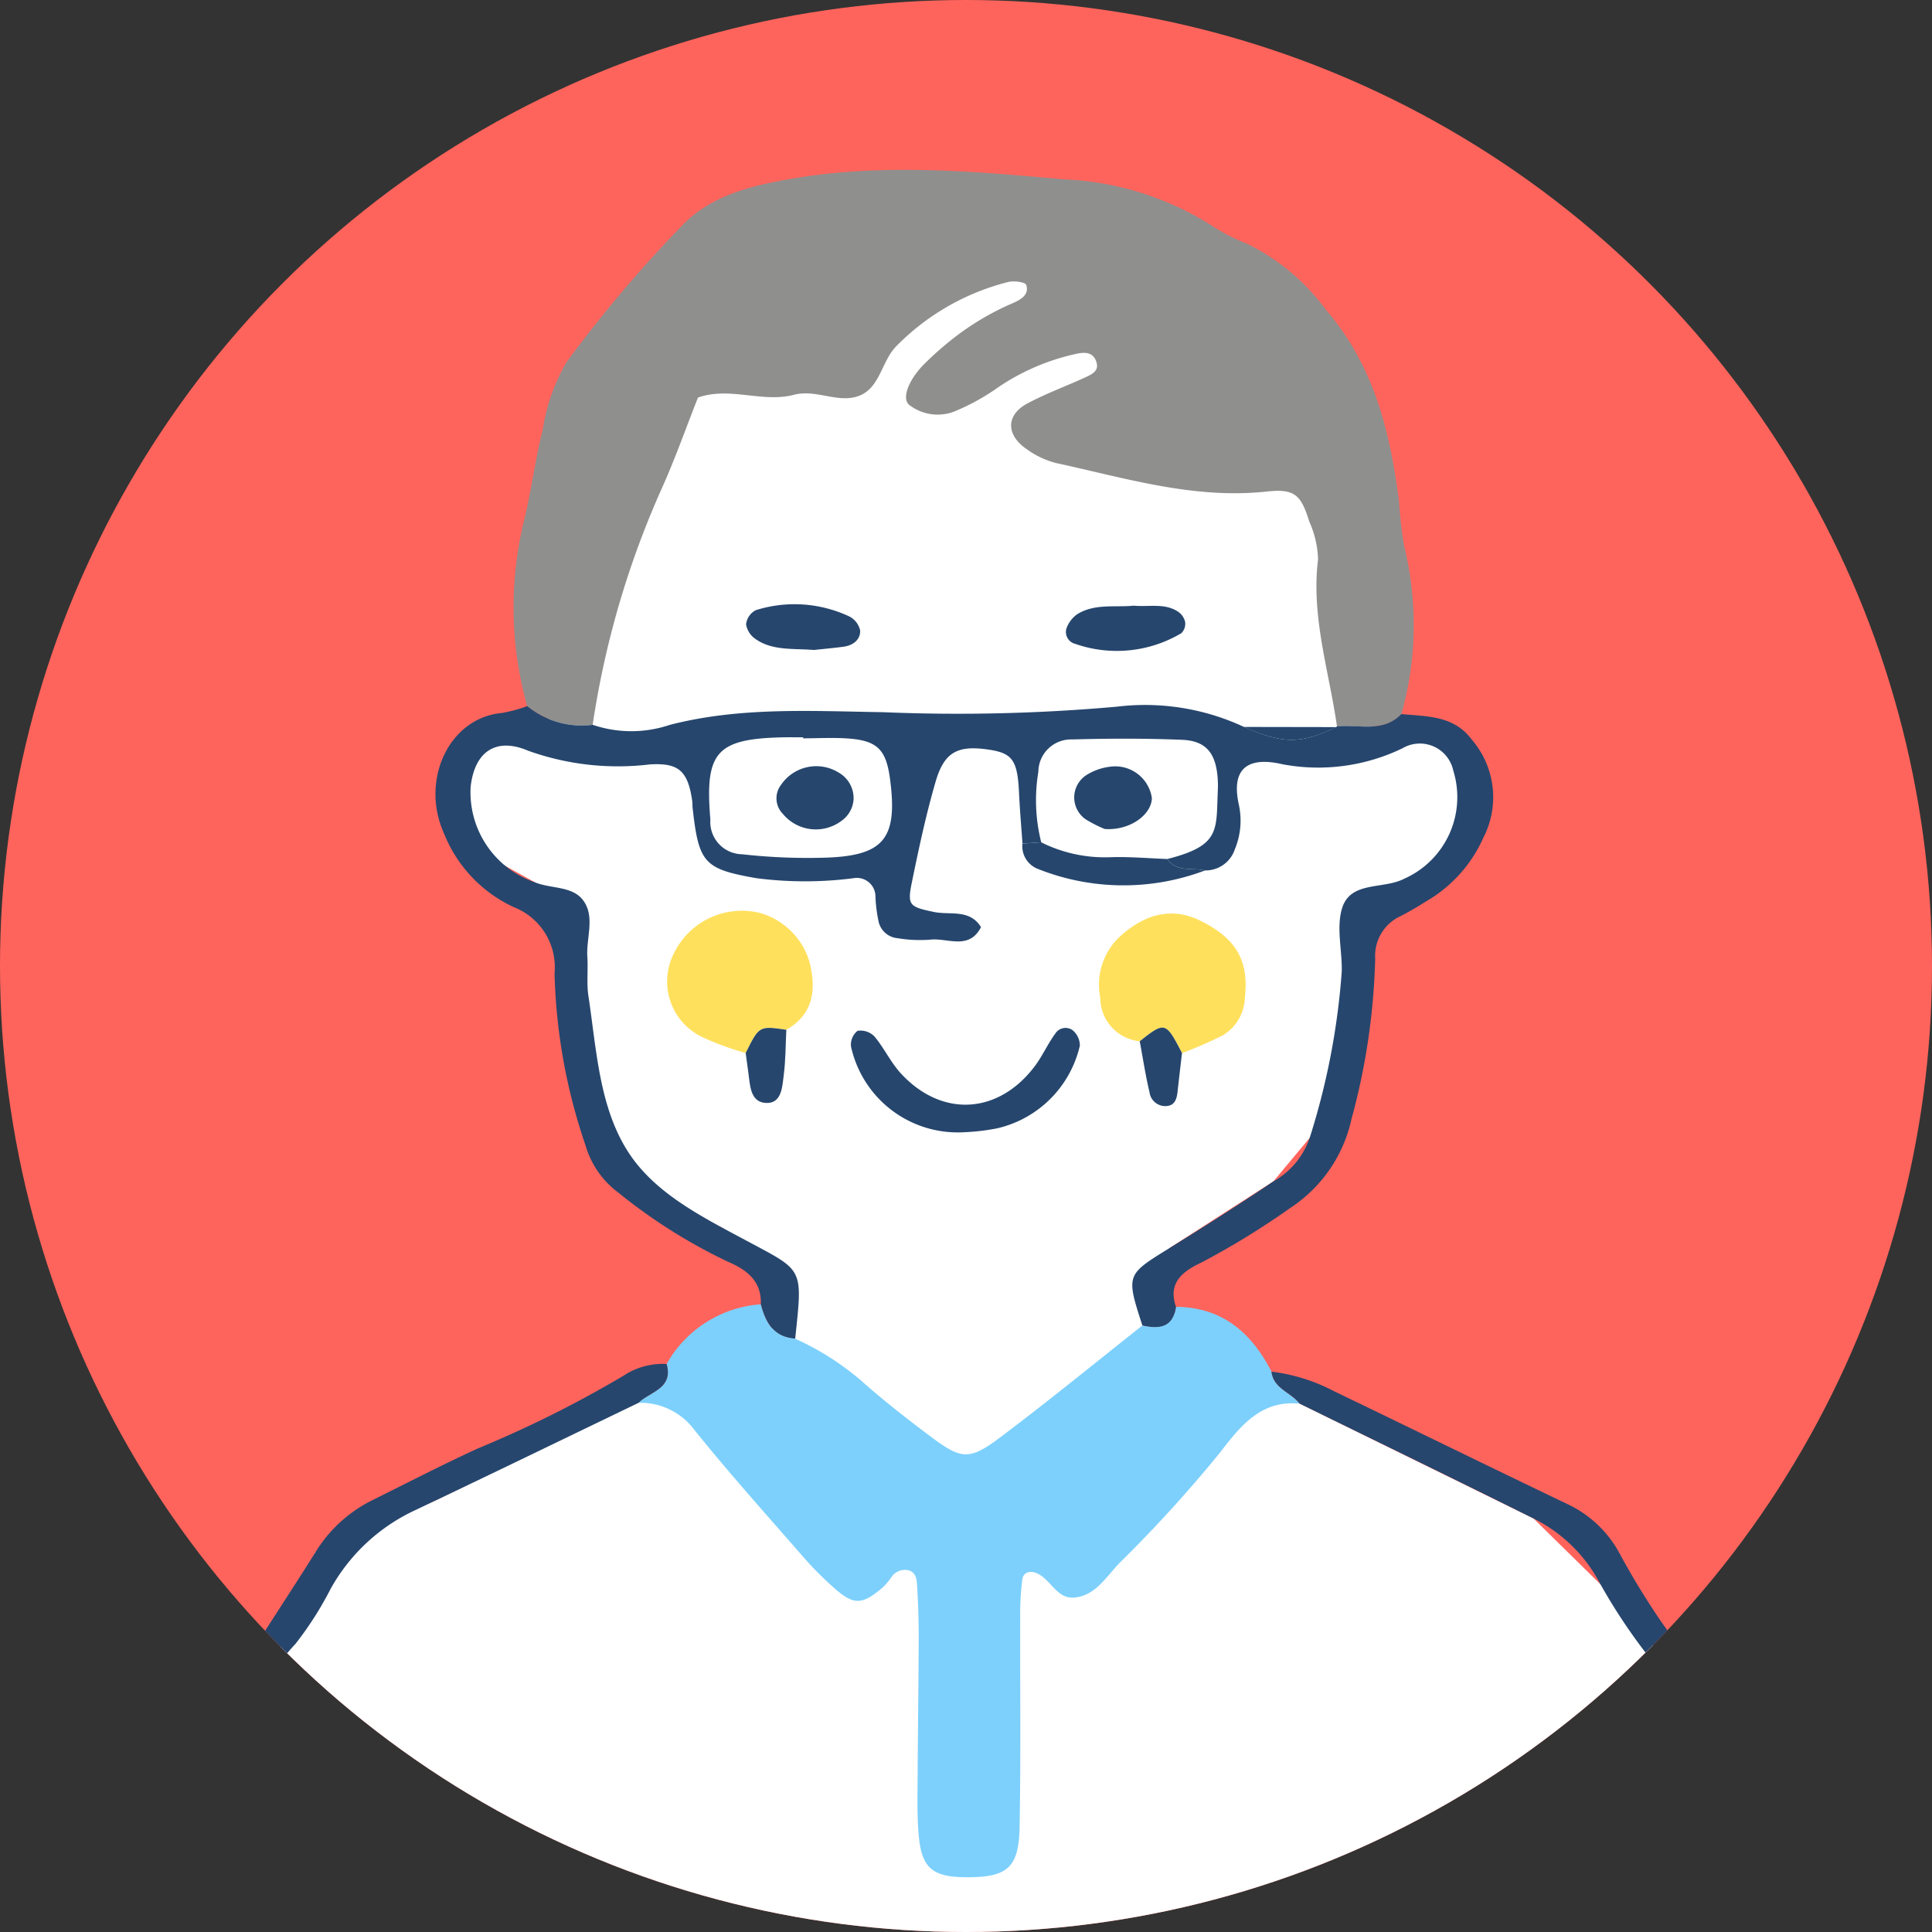
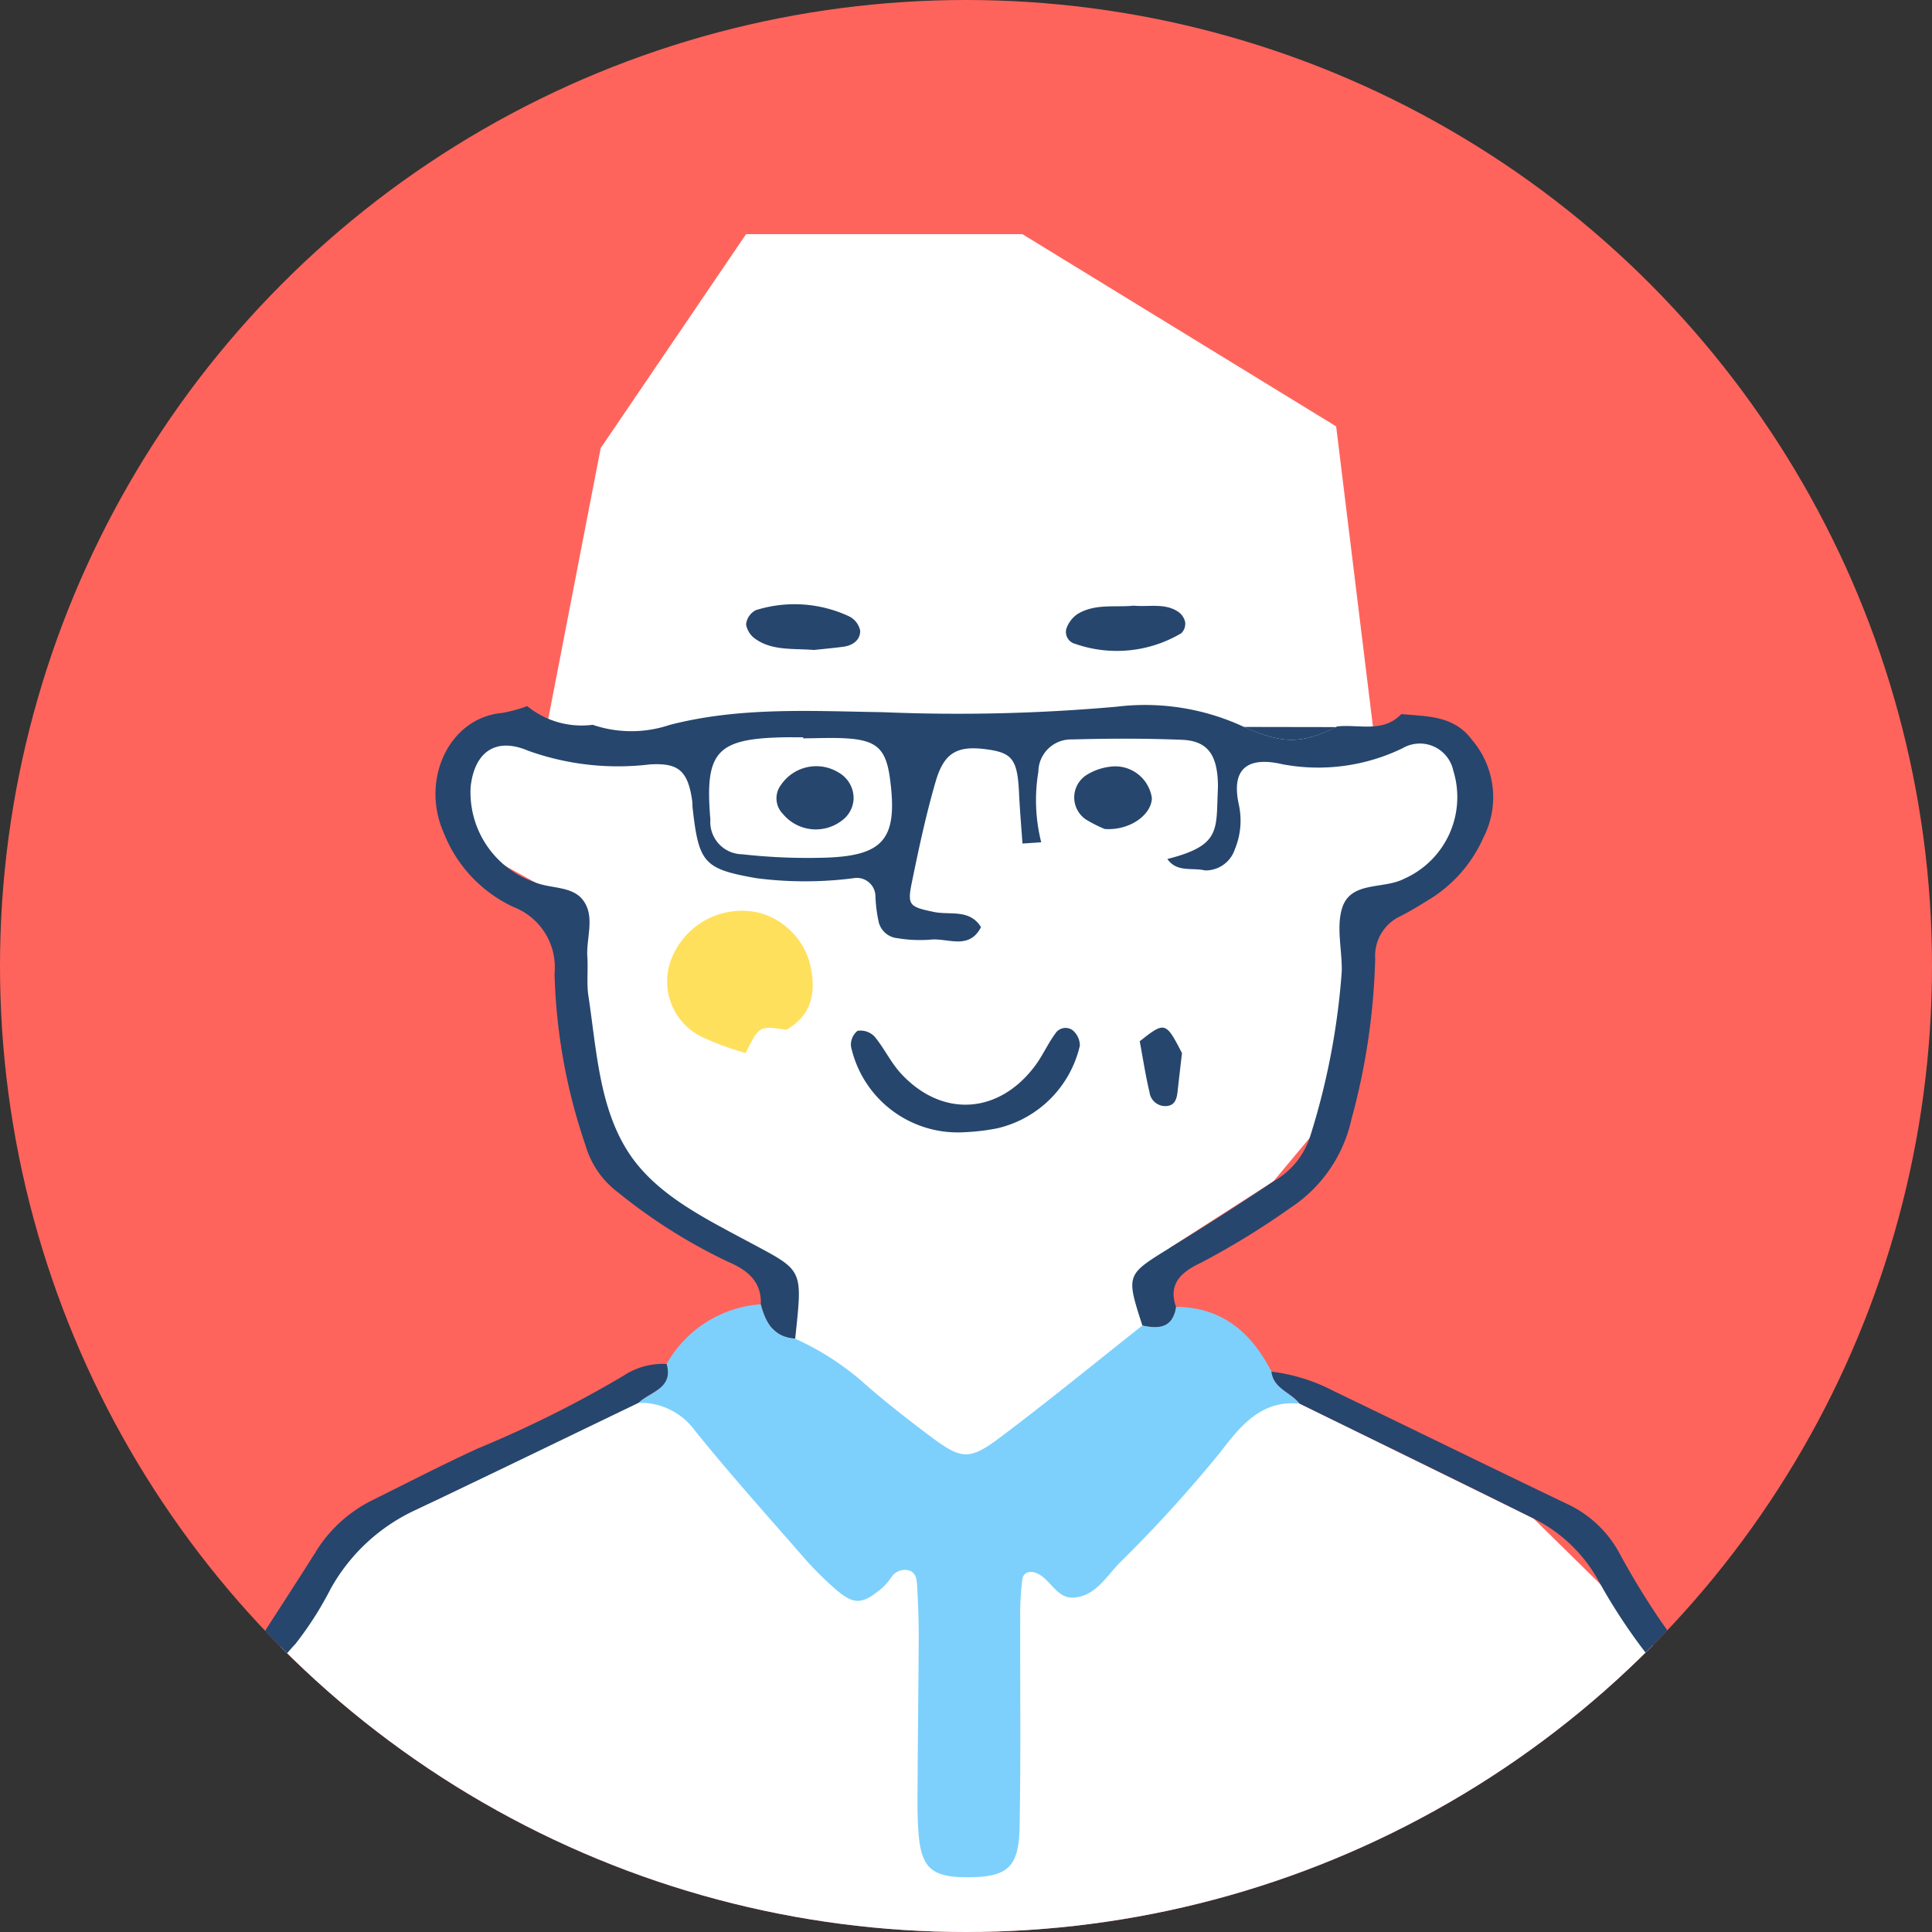
<svg xmlns="http://www.w3.org/2000/svg" width="110" height="110" viewBox="0 0 110 110">
  <rect x="0" y="0" width="110" height="110" fill="#333333" stroke="none" />
  <defs>
    <clipPath id="a">
      <ellipse cx="55" cy="55" rx="55" ry="55" fill="none" />
    </clipPath>
  </defs>
  <g transform="translate(55 55)">
    <g transform="translate(-55 -55)">
      <ellipse cx="55" cy="55" rx="55" ry="55" fill="#ff645c" />
      <g clip-path="url(#a)">
        <g transform="translate(6.383 9.666)">
          <path d="M369.156,457.57h94.186L459.6,442.058l-4.032-9.374-6.42-6.31-13.313-6.538-7.9-5.659.491-3.2,5.919-3.8,3.575-4.284,1.133-10.967,4.8-2.828,2.3-3.7-1.536-3.357-4.609-.754-2.094-17.09-17.864-10.945H404.316l-8.277,12.183L392.967,381.3l-3.648.594-1.92,1.671.768,4.308,4.132,2.283,1.437,1.568.96,8.151,1,6.441,7.372,3.563,3.542,4.294-1.157,1.959-18.82,9.216-6.851,2.966Z" transform="translate(-368.222 -349.586)" fill="#fff" />
          <g transform="translate(22.858)">
-             <path d="M398.18,379.067a20.722,20.722,0,0,1-.155-10.663c.4-1.686.618-3.417,1.043-5.1a10.83,10.83,0,0,1,1.353-3.826A74.757,74.757,0,0,1,407.1,351.6c1.678-1.687,4.067-2.227,6.446-2.613,5.076-.823,10.153-.364,15.189.085a17.089,17.089,0,0,1,8.429,2.638,10.309,10.309,0,0,0,1.981,1.021,12.155,12.155,0,0,1,4.48,3.731c2.766,3.2,3.673,6.949,4.19,10.921a23.283,23.283,0,0,0,.3,2.585,18.81,18.81,0,0,1-.161,9.554c-1.056,1.1-2.429.56-3.669.707-.446-3.16-1.481-6.244-1.078-9.517a5.611,5.611,0,0,0-.5-2.155c-.462-1.485-.8-1.886-2.4-1.711-4.164.456-8.067-.767-12.031-1.624a4.94,4.94,0,0,1-1.647-.78c-1.2-.813-1.2-1.95.027-2.608,1.085-.58,2.255-1,3.373-1.521.312-.146.7-.339.57-.8-.175-.628-.678-.612-1.179-.5a12.681,12.681,0,0,0-4.406,1.888,12.565,12.565,0,0,1-2.582,1.416,2.647,2.647,0,0,1-2.477-.383c-.456-.322-.131-1.332.744-2.258a18.132,18.132,0,0,1,1.367-1.248,15.348,15.348,0,0,1,3.786-2.317c.431-.194.927-.473.739-1.028-.054-.159-.693-.248-1.014-.168a13.56,13.56,0,0,0-6.359,3.635c-.885.873-.933,2.44-2.21,2.872-1.167.4-2.387-.412-3.648-.081-1.79.469-3.652-.485-5.458.158-.68,1.721-1.294,3.47-2.052,5.155a51.371,51.371,0,0,0-3.943,13.476A4.909,4.909,0,0,1,398.18,379.067Z" transform="translate(-397.404 -348.528)" fill="#8f8f8e" />
-           </g>
+             </g>
          <g transform="translate(29.984 64.591)">
            <path d="M437.174,431.9c2.633.02,4.3,1.47,5.438,3.687.112.978,1.111,1.18,1.6,1.827-2.21-.232-3.407,1.328-4.52,2.771a77.172,77.172,0,0,1-5.746,6.311c-.754.781-1.363,1.869-2.588,1.959-.972.072-1.317-1.043-2.1-1.384-.388-.168-.773-.071-.833.348a15.961,15.961,0,0,0-.119,2.214c-.013,3.964.038,7.929-.035,11.891-.043,2.3-.7,2.844-2.93,2.852-2.064.008-2.676-.511-2.828-2.546-.083-1.109-.052-2.228-.046-3.342.012-2.6.052-5.2.059-7.8,0-.99-.033-1.981-.095-2.969-.022-.349-.085-.758-.56-.833a.928.928,0,0,0-.921.437,3.4,3.4,0,0,1-.482.563c-1.2,1.017-1.66,1.014-2.849-.062a18.867,18.867,0,0,1-1.573-1.579c-2.113-2.424-4.265-4.819-6.28-7.322a3.83,3.83,0,0,0-3.178-1.56c.651-.647,1.982-.807,1.584-2.208a6.7,6.7,0,0,1,5.366-3.4c.275,1.029.726,1.884,1.957,1.959a15.783,15.783,0,0,1,3.731,2.366c1.284,1.146,2.649,2.21,4.03,3.241,1.7,1.271,2.164,1.322,3.9.018,2.747-2.063,5.407-4.243,8.1-6.373C436.213,433.174,437,433.094,437.174,431.9Z" transform="translate(-406.586 -431.751)" fill="#7dd0fc" />
          </g>
          <g transform="translate(18.41 30.475)">
            <path d="M412.155,423.868c-1.232-.075-1.683-.93-1.957-1.959.05-1.344-.827-1.974-1.9-2.432a31.053,31.053,0,0,1-6.24-3.943,5.117,5.117,0,0,1-1.842-2.671,32.619,32.619,0,0,1-1.762-9.795,3.671,3.671,0,0,0-2.321-3.766,7.8,7.8,0,0,1-3.973-4.195c-1.367-3.035.279-6.593,3.316-6.863a8.157,8.157,0,0,0,1.421-.388,4.9,4.9,0,0,0,3.727,1.064,6.84,6.84,0,0,0,4.38.008c4.019-1.039,8.079-.787,12.148-.726a101.91,101.91,0,0,0,13.32-.314,13.311,13.311,0,0,1,7.223,1.148c2.239.985,3.247.986,5.265.009l.039-.029c1.239-.147,2.612.392,3.669-.707,1.467.142,2.99.069,4.022,1.471a5.02,5.02,0,0,1,.649,5.563,7.891,7.891,0,0,1-2.833,3.364c-.629.394-1.26.792-1.922,1.124a2.486,2.486,0,0,0-1.406,2.4,38.21,38.21,0,0,1-1.355,9.157,8.105,8.105,0,0,1-3.451,5.021,45.558,45.558,0,0,1-5.046,3.105c-1,.472-2,1.111-1.489,2.543-.171,1.2-.962,1.277-1.915,1.065-.936-2.9-.924-2.884,1.545-4.408,1.994-1.232,3.975-2.486,5.919-3.8a4.518,4.518,0,0,0,2.077-2.522,40.889,40.889,0,0,0,1.811-9.426c.027-1.229-.334-2.567.04-3.666.505-1.486,2.342-1.007,3.509-1.613a5.082,5.082,0,0,0,2.8-6.16,1.945,1.945,0,0,0-2.882-1.275,11.012,11.012,0,0,1-6.841.915c-1.791-.421-2.977.082-2.485,2.3a4.262,4.262,0,0,1-.23,2.545,1.754,1.754,0,0,1-1.694,1.2c-.727-.177-1.6.13-2.147-.651,3.047-.769,2.771-1.645,2.874-3.907a5.82,5.82,0,0,0-.012-.737c-.113-1.4-.672-2.086-2.023-2.142-2.085-.086-4.177-.078-6.264-.021A1.859,1.859,0,0,0,426,391.594a9.821,9.821,0,0,0,.163,4.016l-1.067.071c-.07-.984-.155-1.967-.2-2.952-.088-1.763-.373-2.187-1.666-2.387-1.8-.278-2.58.1-3.077,1.805-.553,1.9-.965,3.836-1.361,5.773-.262,1.28-.122,1.368,1.261,1.656.92.193,2.035-.185,2.681.865-.688,1.336-1.908.594-2.9.713a7.673,7.673,0,0,1-1.844-.083,1.219,1.219,0,0,1-1.073-.889,8.238,8.238,0,0,1-.192-1.468,1.059,1.059,0,0,0-1.234-1.062,21.562,21.562,0,0,1-5.554,0c-2.983-.525-3.273-.857-3.625-4.023-.014-.123,0-.249-.02-.371-.253-1.815-.861-2.162-2.4-2.084a15.151,15.151,0,0,1-6.942-.778c-1.846-.787-3.056.066-3.274,2.061a5.412,5.412,0,0,0,3.659,5.43c.907.376,2.115.2,2.735,1.011.712.932.178,2.149.251,3.238.049.74-.049,1.5.061,2.223.463,3.051.607,6.325,2.276,8.9,1.527,2.359,4.236,3.7,6.763,5.054C412.645,420.042,412.584,419.8,412.155,423.868Zm.451-34.178v-.057c-.372,0-.744-.006-1.115,0-3.827.079-4.493.83-4.165,4.685a1.839,1.839,0,0,0,1.808,1.973,33.407,33.407,0,0,0,4.817.191c3.291-.12,4.051-1.128,3.6-4.5-.22-1.638-.719-2.156-2.345-2.279C414.342,389.637,413.472,389.69,412.605,389.69Z" transform="translate(-391.673 -387.794)" fill="#26466d" />
          </g>
          <g transform="translate(0 67.983)">
            <path d="M370.121,466.352q1.371-2.357,2.953-4.6a10.258,10.258,0,0,0,1.737-3.264,15.358,15.358,0,0,1,3.578-6.416,19.362,19.362,0,0,0,2-3.129,10.62,10.62,0,0,1,4.816-4.485c4.255-2.017,8.491-4.077,12.734-6.119.65-.647,1.981-.807,1.583-2.208a4.054,4.054,0,0,0-2.464.677,64.875,64.875,0,0,1-8.3,4.141c-2.026.931-4.009,1.954-6.006,2.947a7.925,7.925,0,0,0-3.237,2.978c-1.709,2.73-3.513,5.4-5.185,8.153a122.216,122.216,0,0,0-6.373,11.33Z" transform="translate(-367.952 -436.122)" fill="#26466d" />
          </g>
          <g transform="translate(66.01 68.423)">
            <path d="M454.605,438.516c4.439,2.175,8.888,4.333,13.313,6.538a8.564,8.564,0,0,1,3.7,3.538,32.513,32.513,0,0,0,4.048,5.762,4.359,4.359,0,0,1,1.172,2.281,14.473,14.473,0,0,0,3.246,6.6,24.506,24.506,0,0,1,2.03,3.249h2.113a101.8,101.8,0,0,0-9.073-15.611,44.2,44.2,0,0,1-2.323-3.811,6.485,6.485,0,0,0-2.895-2.786c-4.476-2.141-8.929-4.328-13.4-6.481a10.327,10.327,0,0,0-3.533-1.1C453.117,437.667,454.115,437.869,454.605,438.516Z" transform="translate(-453.004 -436.689)" fill="#26466d" />
          </g>
          <g transform="translate(33.99 32.312)">
            <path d="M417.1,390.22c.867,0,1.737-.054,2.6.012,1.626.123,2.124.641,2.345,2.279.453,3.374-.307,4.381-3.6,4.5a33.407,33.407,0,0,1-4.817-.191,1.839,1.839,0,0,1-1.808-1.973c-.328-3.855.338-4.605,4.165-4.685.371-.007.743,0,1.115,0Zm2.871,3.52a1.673,1.673,0,0,0-.842-1.572,2.424,2.424,0,0,0-3.265.676,1.265,1.265,0,0,0,.094,1.683,2.432,2.432,0,0,0,3.317.4A1.625,1.625,0,0,0,419.971,393.74Z" transform="translate(-411.747 -390.161)" fill="none" />
          </g>
          <g transform="translate(52.61 32.39)">
            <path d="M436.029,396.163a9.822,9.822,0,0,1-.163-4.016,1.859,1.859,0,0,1,1.922-1.842c2.087-.057,4.179-.065,6.264.021,1.35.056,1.91.746,2.023,2.142a5.826,5.826,0,0,1,.012.737c-.1,2.262.173,3.138-2.875,3.907-1.1-.038-2.2-.138-3.295-.1A8.114,8.114,0,0,1,436.029,396.163Zm3.618-.756c1.418.1,2.661-.8,2.685-1.759a2.108,2.108,0,0,0-2.386-1.784,3.24,3.24,0,0,0-1.357.486,1.516,1.516,0,0,0-.039,2.5A7.206,7.206,0,0,0,439.647,395.407Z" transform="translate(-435.739 -390.261)" fill="none" />
          </g>
          <g transform="translate(51.833 38.291)">
-             <path d="M435.8,397.865a8.114,8.114,0,0,0,3.888.851c1.1-.041,2.2.059,3.295.1.546.781,1.42.474,2.148.651a13.141,13.141,0,0,1-9.518-.087,1.386,1.386,0,0,1-.879-1.441Z" transform="translate(-434.737 -397.865)" fill="#26466d" />
-           </g>
+             </g>
          <g transform="translate(64.431 31.718)">
            <path d="M450.97,389.4l5.265.009C454.217,390.381,453.209,390.38,450.97,389.4Z" transform="translate(-450.97 -389.395)" fill="#26466d" />
          </g>
          <g transform="translate(54.297 24.818)">
            <path d="M441.783,380.505c.869.086,1.766-.168,2.538.352a.967.967,0,0,1,.39.582.754.754,0,0,1-.218.634,7.19,7.19,0,0,1-6.033.61.7.7,0,0,1-.514-.862,1.673,1.673,0,0,1,.623-.831C439.566,380.372,440.717,380.613,441.783,380.505Z" transform="translate(-437.913 -380.505)" fill="#26466d" />
          </g>
          <g transform="translate(36.095 24.743)">
            <path d="M418.331,383.006c-1.22-.093-2.356.047-3.317-.611a1.272,1.272,0,0,1-.555-.847,1.037,1.037,0,0,1,.556-.808,7.343,7.343,0,0,1,5.322.358,1.183,1.183,0,0,1,.619.806c.013.529-.414.842-.941.917C419.412,382.9,418.805,382.955,418.331,383.006Z" transform="translate(-414.459 -380.409)" fill="#26466d" />
          </g>
          <g transform="translate(56.219 42.345)">
-             <path d="M442.679,410.363a2.5,2.5,0,0,1-2.25-2.5,3.743,3.743,0,0,1,1.028-3.375c1.487-1.412,3.078-1.773,4.651-1,2.066,1.014,2.789,2.281,2.558,4.387a2.6,2.6,0,0,1-1.241,2.14,23.6,23.6,0,0,1-2.342,1.023C444.16,409.243,444.113,409.229,442.679,410.363Z" transform="translate(-440.388 -403.088)" fill="#ffe05c" />
-           </g>
+             </g>
          <g transform="translate(31.595 42.142)">
            <path d="M413.139,410.972a15.914,15.914,0,0,1-2.428-.885,3.507,3.507,0,0,1-1.691-4.721A4.3,4.3,0,0,1,413.955,403a4.117,4.117,0,0,1,2.81,2.761c.392,1.506.283,2.985-1.312,3.888C413.911,409.422,413.911,409.422,413.139,410.972Z" transform="translate(-408.661 -402.827)" fill="#ffe05c" />
          </g>
          <g transform="translate(42.06 48.848)">
            <path d="M428.585,417.417a6.22,6.22,0,0,1-6.429-4.881,1.008,1.008,0,0,1,.373-.893,1.109,1.109,0,0,1,.962.321c.551.657.922,1.471,1.5,2.1,2.321,2.523,5.534,2.349,7.614-.389.443-.583.743-1.275,1.176-1.867a.694.694,0,0,1,.972-.216,1.143,1.143,0,0,1,.433.893,6.282,6.282,0,0,1-4.72,4.712A12.534,12.534,0,0,1,428.585,417.417Z" transform="translate(-422.146 -411.466)" fill="#26466d" />
          </g>
          <g transform="translate(36.073 48.857)">
-             <path d="M414.431,412.909c.771-1.55.771-1.55,2.314-1.322-.043.855-.037,1.716-.145,2.563-.088.686-.113,1.675-1.053,1.6-.87-.069-.866-1.033-.968-1.751C414.527,413.636,414.481,413.272,414.431,412.909Z" transform="translate(-414.431 -411.478)" fill="#26466d" />
-           </g>
+             </g>
          <g transform="translate(58.509 48.843)">
            <path d="M443.34,412.237c1.433-1.133,1.481-1.12,2.405.674-.084.73-.171,1.461-.251,2.193-.041.372-.132.743-.549.812a.906.906,0,0,1-1.052-.795C443.666,414.17,443.52,413.2,443.34,412.237Z" transform="translate(-443.34 -411.461)" fill="#26466d" />
          </g>
          <g transform="translate(37.83 33.96)">
            <path d="M421.079,394.215a1.625,1.625,0,0,1-.7,1.189,2.432,2.432,0,0,1-3.317-.4,1.266,1.266,0,0,1-.094-1.683,2.424,2.424,0,0,1,3.265-.676A1.673,1.673,0,0,1,421.079,394.215Z" transform="translate(-416.696 -392.284)" fill="#26466d" />
          </g>
          <g transform="translate(54.784 33.983)">
            <path d="M440.274,395.866a7.2,7.2,0,0,1-1.1-.56,1.516,1.516,0,0,1,.039-2.5,3.24,3.24,0,0,1,1.357-.486,2.108,2.108,0,0,1,2.386,1.784C442.935,395.063,441.692,395.965,440.274,395.866Z" transform="translate(-438.54 -392.315)" fill="#26466d" />
          </g>
        </g>
      </g>
    </g>
  </g>
</svg>